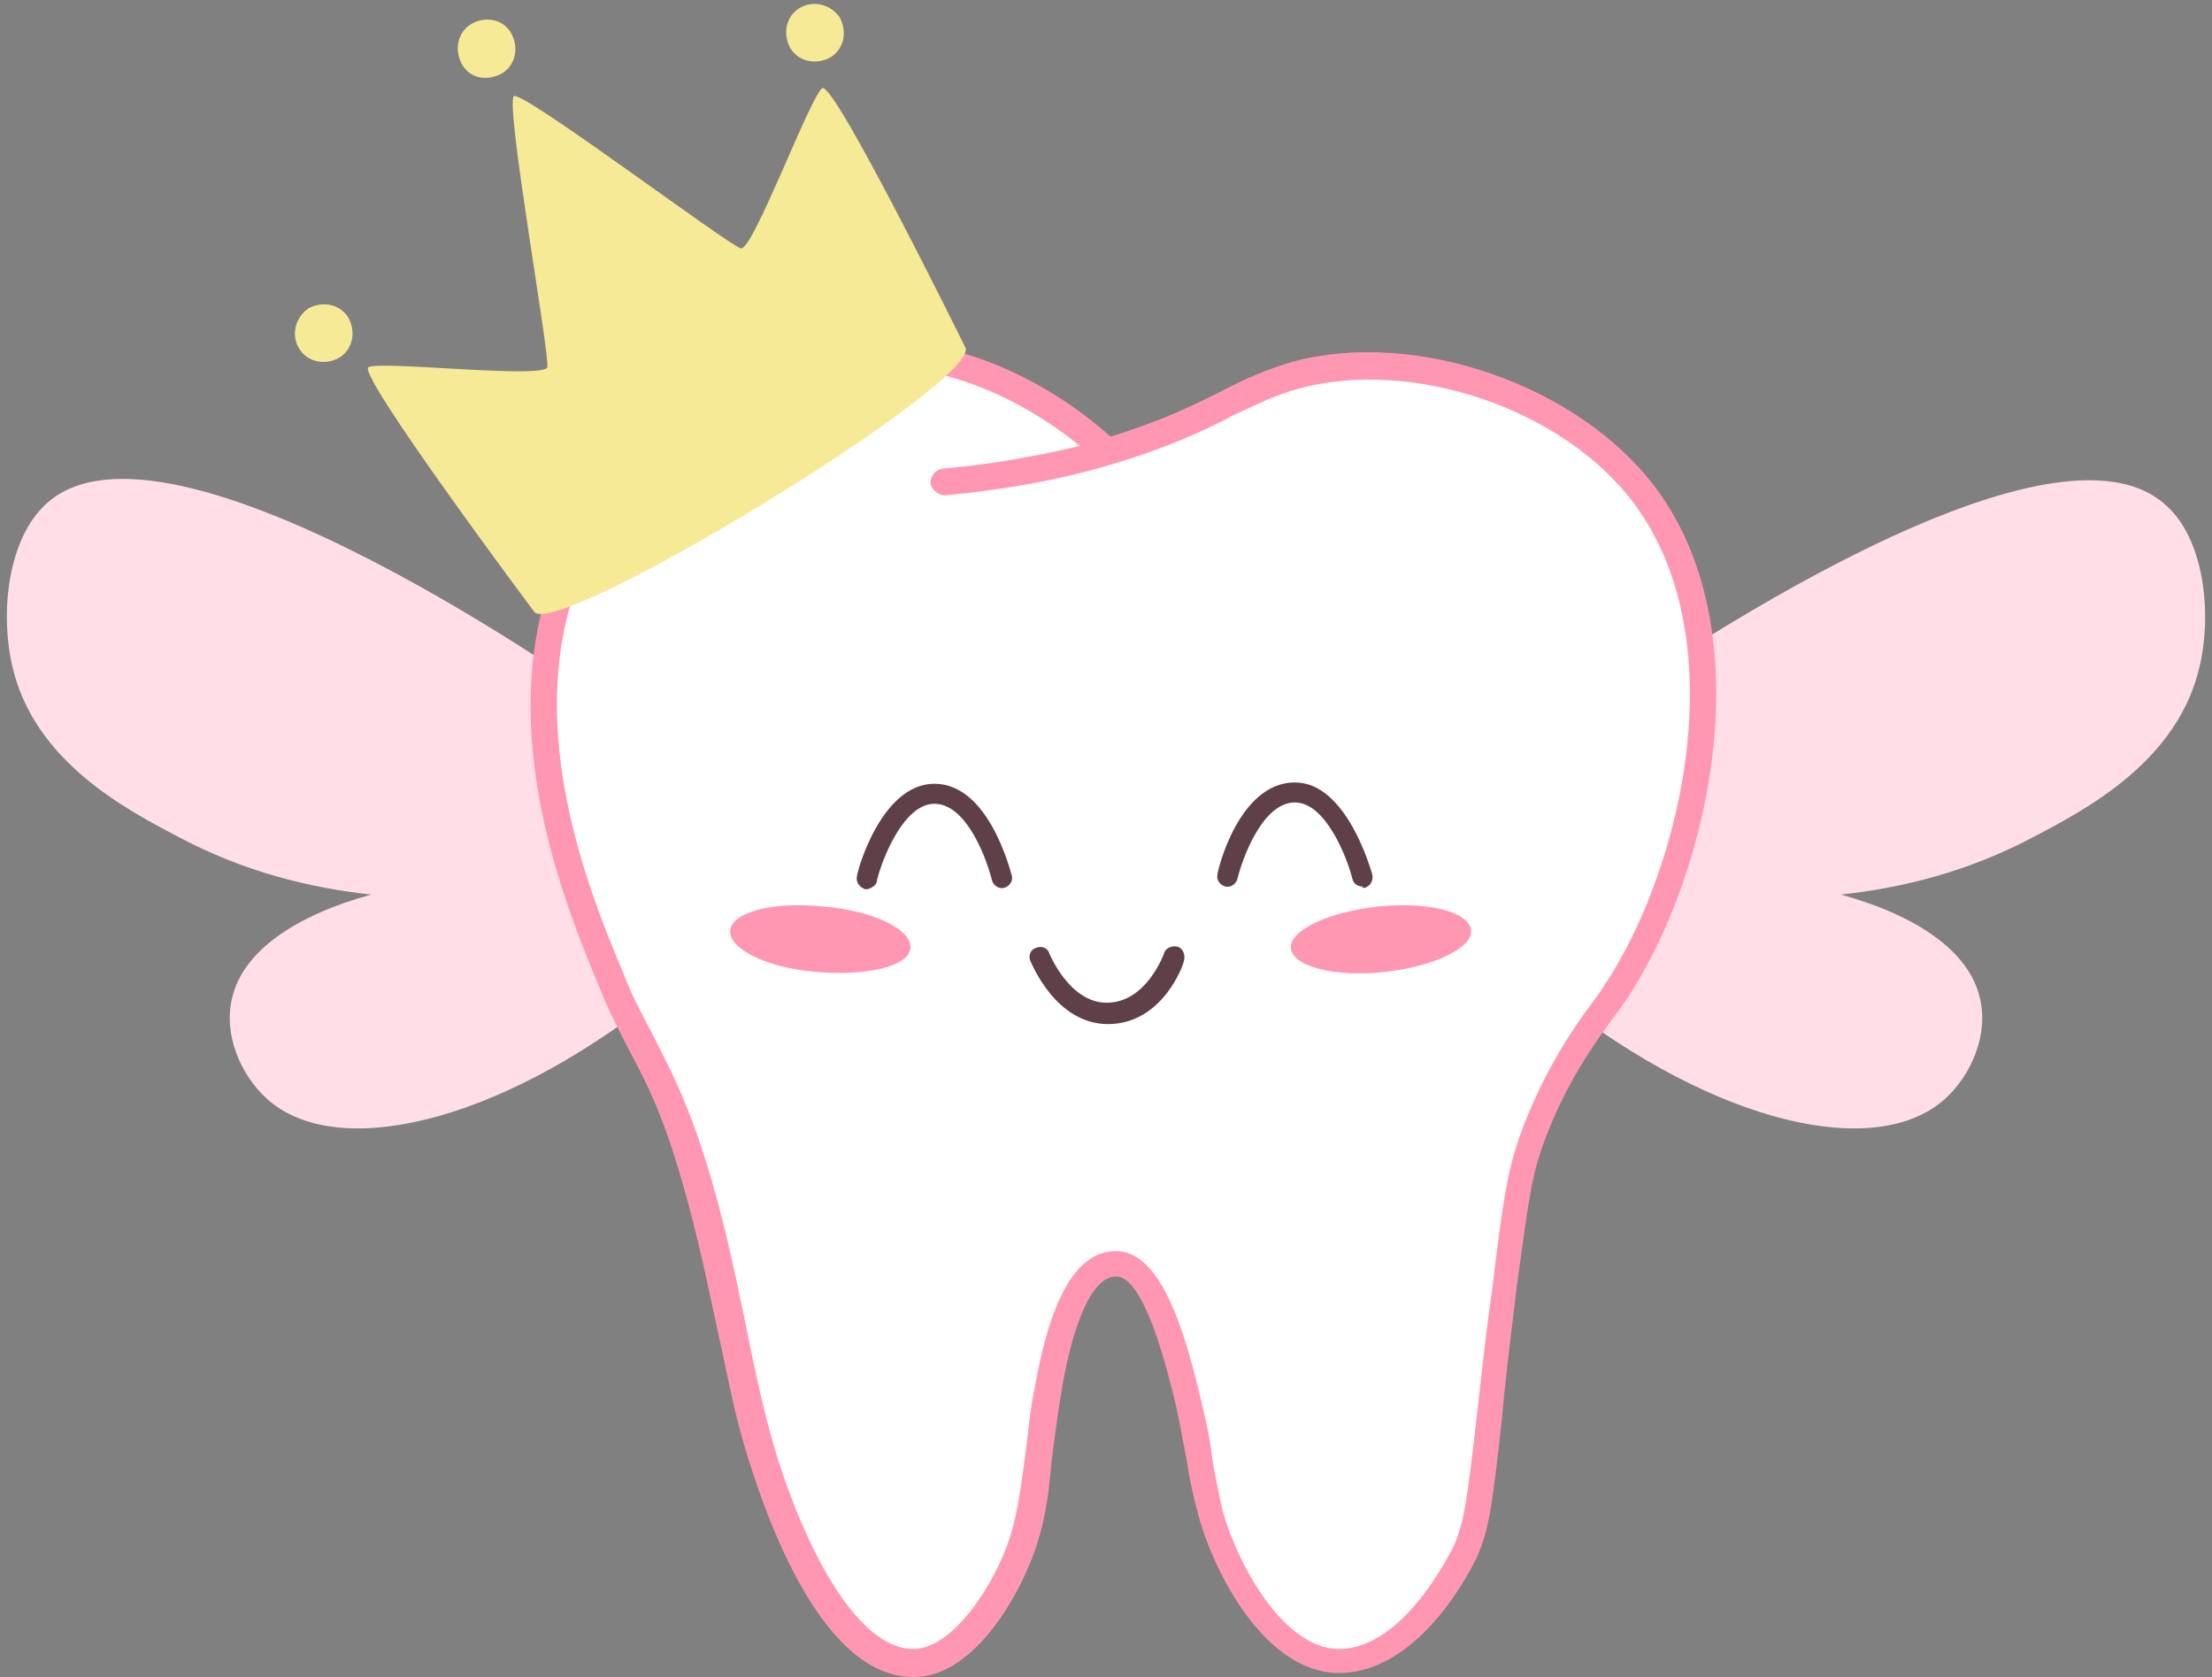
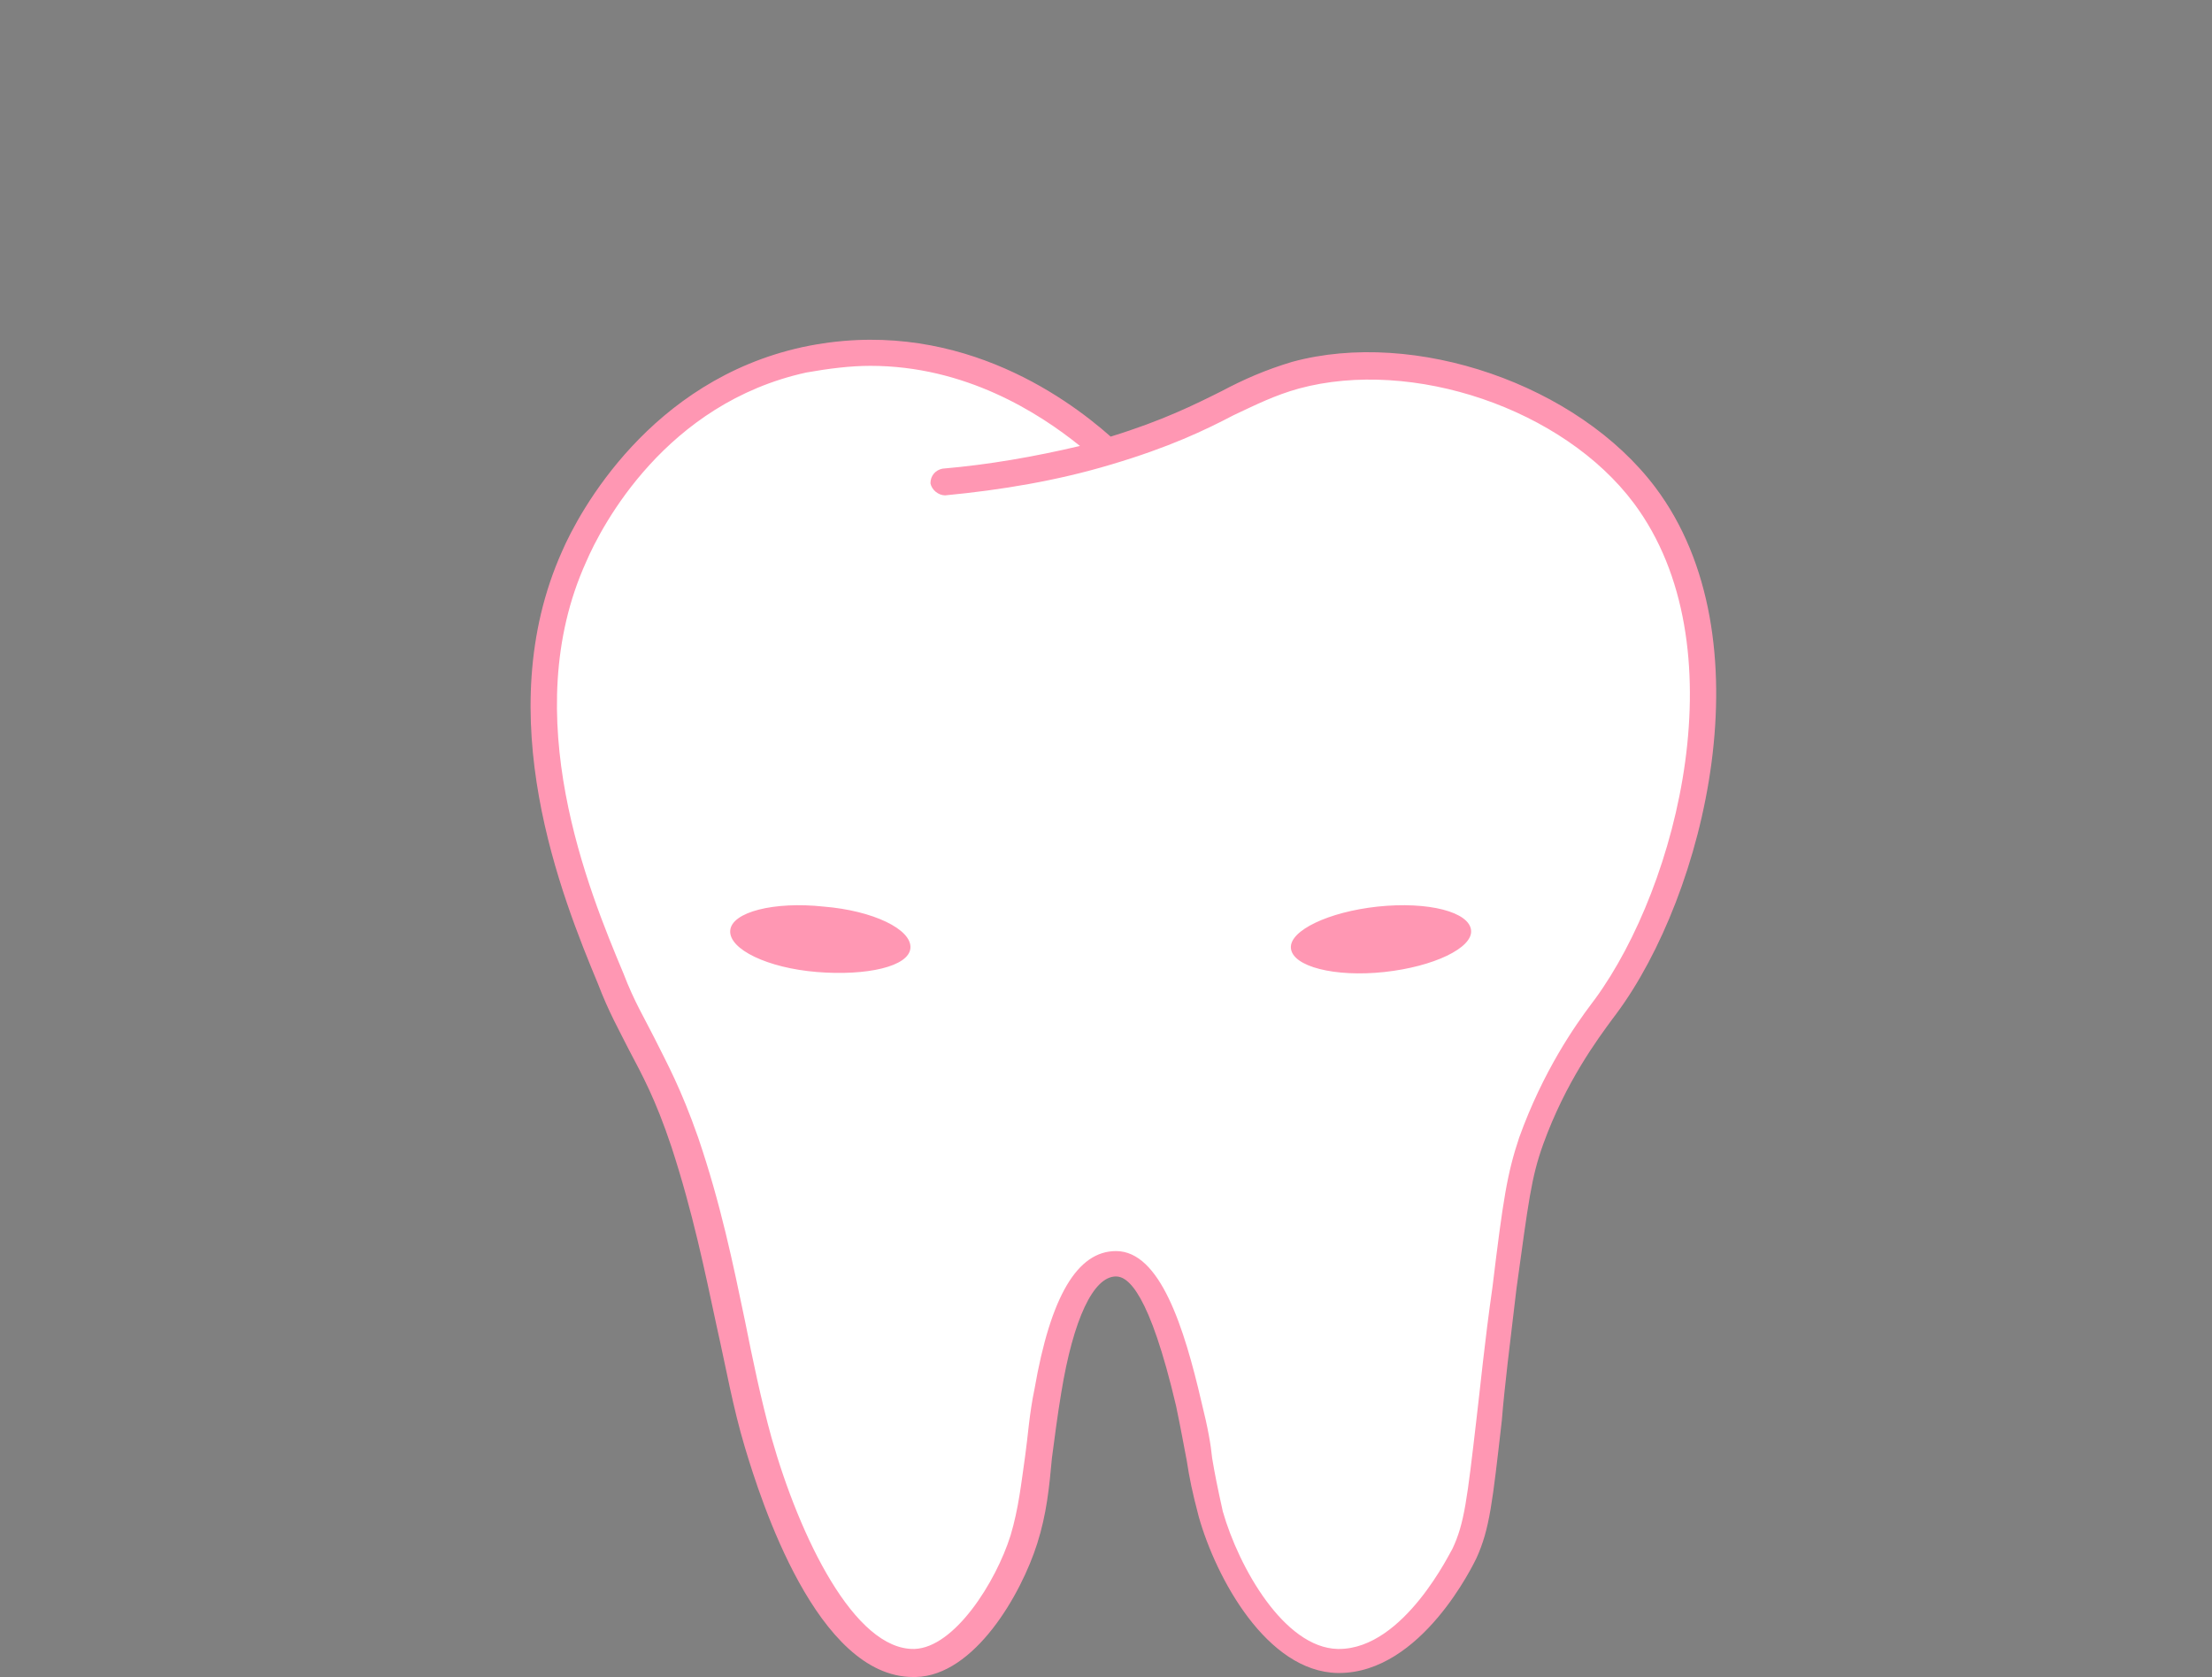
<svg xmlns="http://www.w3.org/2000/svg" height="125.6" preserveAspectRatio="xMidYMid meet" version="1.0" viewBox="-0.5 -0.3 165.7 125.6" width="165.7" zoomAndPan="magnify">
  <rect x="-0.5" y="-0.3" width="165.7" height="125.6" fill="#808080" stroke="none" />
  <g id="change1_1">
-     <path d="M164.3,49.5c-1.6,7.2-8.5,10.8-12.5,12.9c-4.9,2.6-9.8,3.8-14.4,4.3c5.8,1.6,9.6,4.3,10.4,7.7 c0.7,2.7-0.6,5.8-2.6,7.6c-5.1,4.6-17,2-29.1-7.5l2.3-21.1c2.4-1.7,34.1-24.2,43.3-15.9C164.6,40,165.2,45.5,164.3,49.5z M0.4,49.5 C2,56.7,8.9,60.3,12.9,62.4c4.9,2.6,9.8,3.8,14.4,4.3c-5.8,1.6-9.6,4.3-10.4,7.7c-0.7,2.7,0.6,5.8,2.6,7.6c5.1,4.6,17,2,29.1-7.5 l-2.3-21.1C43.9,51.6,12.2,29.1,3,37.4C0.1,40-0.5,45.5,0.4,49.5z" fill="#ffdee8" />
-   </g>
+     </g>
  <g id="change2_1">
    <path d="M122.6,36.8c-5.8-7.6-17.6-11.3-26.1-9c-4.3,1.2-6.4,3.5-14.1,5.8c-2.9-2.7-11.2-9.3-22.6-6.9 c-11.4,2.5-16.3,12.6-17.3,14.8c-5.3,11.9,0.1,25.1,2.8,31.6c2.1,5,3.3,6,5.5,12.3c2.9,8.3,3.5,15.2,5.5,22.5 c0.4,1.5,4.7,16.7,11.7,16.5c3.7-0.1,7-5.5,8.1-9.3c1.1-3.6,0.9-6.5,1.8-11.1c0.8-4.6,2.3-9.5,5.1-9.5c2.8,0,4.6,6.8,5.4,10.5 c1,4.2,0.7,4.9,1.7,8.3c1.2,4.4,4.9,10.9,9.5,11c5.1,0.1,8.7-6.4,9.5-8c1.4-3,1.2-5.6,3-20c0.8-6.6,1.1-8.4,2-11 c1.9-5.3,4.6-8.7,5.6-10.1C125.7,66.9,131.1,48,122.6,36.8z" fill="#fff" />
  </g>
  <g id="change3_1">
-     <path d="M82.5,76.4c-3.9,0-5.7-4.5-5.8-4.7c-0.2-0.4,0-0.9,0.4-1c0.4-0.2,0.9,0,1,0.4c0,0,1.5,3.7,4.3,3.7 c3,0,4.3-3.7,4.3-3.7c0.1-0.4,0.6-0.6,1-0.5c0.4,0.1,0.6,0.6,0.5,1C88.2,71.9,86.6,76.4,82.5,76.4z M101.7,66.2 c0.4-0.1,0.7-0.5,0.6-1c-0.1-0.3-1.9-6.9-5.8-6.9c-4.2,0-5.8,6.6-5.8,6.9c-0.1,0.4,0.2,0.8,0.6,0.9c0.4,0.1,0.8-0.2,0.9-0.6 c0.4-1.6,1.9-5.7,4.3-5.7c2.3,0,3.9,4.1,4.3,5.7c0.1,0.4,0.4,0.6,0.8,0.6C101.5,66.2,101.6,66.2,101.7,66.2z M65.2,65.6 c0.4-1.6,2-5.7,4.3-5.7c2.4,0,3.9,4.1,4.3,5.7c0.1,0.4,0.5,0.7,0.9,0.6c0.4-0.1,0.7-0.5,0.6-0.9c-0.1-0.3-1.7-6.9-5.8-6.9 c-4,0-5.8,6.6-5.8,6.9c-0.1,0.4,0.1,0.8,0.6,1c0.1,0,0.1,0,0.2,0C64.8,66.2,65.2,66,65.2,65.6z" fill="#5f4048" />
-   </g>
+     </g>
  <g id="change4_1">
    <path d="M67.9,125.3c-7.2,0-11.4-13.2-12.6-17.2c-0.9-3-1.4-5.9-2.1-9c-0.9-4.2-1.8-8.6-3.4-13.5 c-1.2-3.6-2.2-5.4-3.2-7.3c-0.7-1.4-1.5-2.8-2.3-4.9c-2.7-6.5-8.2-20.1-2.7-32.4c1.3-3,6.6-12.8,18-15.3c11.2-2.4,19.6,3.6,23.1,6.7 c3.9-1.2,6.3-2.4,8.3-3.4c1.7-0.9,3.3-1.6,5.3-2.2c9.2-2.5,21.4,1.7,27.2,9.4c8.5,11.3,3.7,30.5-2.9,39.4l-0.3,0.4 c-1.1,1.5-3.5,4.7-5.2,9.4c-0.9,2.5-1.1,4.3-2,10.8c-0.5,4.2-0.9,7.4-1.1,9.9c-0.7,6.1-0.9,8.1-1.9,10.3c-0.2,0.4-4.1,8.6-10.3,8.6 c0,0-0.1,0-0.1,0c-5.3-0.1-9.1-7.1-10.4-11.7c-0.5-1.9-0.7-2.9-0.9-4.2c-0.2-1-0.4-2.2-0.8-4.1c-2-8.5-3.6-9.7-4.5-9.7c0,0,0,0,0,0 c-1.7,0-3.2,3.2-4.1,8.7c-0.3,1.8-0.5,3.4-0.7,4.9c-0.2,2.2-0.4,4.2-1.1,6.4c-1.2,3.8-4.7,9.9-9.1,10 C68,125.3,67.9,125.3,67.9,125.3z M64.7,27.1c-1.5,0-3.1,0.2-4.8,0.5c-10.5,2.3-15.3,11.4-16.5,14.2c-5.2,11.5,0.2,24.6,2.8,30.8 c0.8,2.1,1.6,3.4,2.3,4.8c1,2,2,3.8,3.3,7.5c1.7,5,2.6,9.4,3.5,13.7c0.6,3,1.2,5.9,2,8.8c2.1,7.4,6.2,15.9,10.7,15.8 c3-0.1,6.1-5,7.2-8.5c0.6-2,0.8-3.9,1.1-6c0.2-1.4,0.3-3.1,0.7-5c1.2-6.9,3.2-10.3,6.1-10.3c0,0,0,0,0,0c3.3,0,5.1,5.7,6.4,11.3 c0.5,2,0.7,3.2,0.8,4.2c0.2,1.2,0.4,2.2,0.8,4c1.2,4.2,4.6,10.2,8.6,10.3c0,0,0.1,0,0.1,0c4.9,0,8.4-7.4,8.5-7.5 c0.9-1.9,1.1-3.7,1.8-9.7c0.3-2.5,0.6-5.7,1.2-9.9c0.8-6.6,1.1-8.5,2-11.2c1.8-5,4.2-8.4,5.4-10l0.3-0.4c6.2-8.5,10.8-26.5,2.9-37.1 c-5.3-7.1-16.6-10.9-25.1-8.6c-1.8,0.5-3.2,1.2-4.9,2c-2.1,1.1-4.8,2.4-9.2,3.7c0,0,0,0,0,0c-4,1.2-8.2,1.9-12.4,2.3 c-0.5,0-1-0.4-1.1-0.9c0-0.6,0.4-1,0.9-1.1c3.5-0.3,6.9-0.9,10.3-1.7C77.3,30.6,71.8,27.1,64.7,27.1z M102.7,67.6 c-3.7,0.4-6.6,1.8-6.5,3.1c0.1,1.4,3.3,2.2,7,1.8c3.7-0.4,6.6-1.8,6.5-3.1C109.6,68,106.5,67.2,102.7,67.6z M54.2,69.4 c-0.1,1.4,2.8,2.8,6.5,3.1s6.9-0.4,7-1.8c0.1-1.4-2.8-2.8-6.5-3.1C57.5,67.2,54.3,68,54.2,69.4z" fill="#ff97b3" />
  </g>
  <g id="change5_1">
-     <path d="M39.5,45.5c0,0-13.3-17.8-12.4-18.3c0.9-0.5,13.2,0.9,13.4,0c0.2-0.9-3.2-19.9-2.5-20.3 c0.7-0.4,16.1,11.2,17,11.4c0.9,0.2,5.2-11.4,6.1-12C62,5.8,71.8,25.7,71.8,25.7C73.3,28.1,41,47.8,39.5,45.5z M34.8,1.5 c-1,0.6-1.3,1.9-0.7,3s1.9,1.3,3,0.7c1-0.6,1.3-1.9,0.7-3S35.8,0.9,34.8,1.5z M59.4,0.3c-1,0.6-1.3,1.9-0.7,3c0.6,1,1.9,1.3,3,0.7 c1-0.6,1.3-1.9,0.7-3C61.7,0,60.4-0.3,59.4,0.3z M21.9,25.8c0.6,1,1.9,1.3,3,0.7c1-0.6,1.3-1.9,0.7-3c-0.6-1-1.9-1.3-3-0.7 C21.6,23.5,21.3,24.8,21.9,25.8z" fill="#f7ea96" />
-   </g>
+     </g>
</svg>